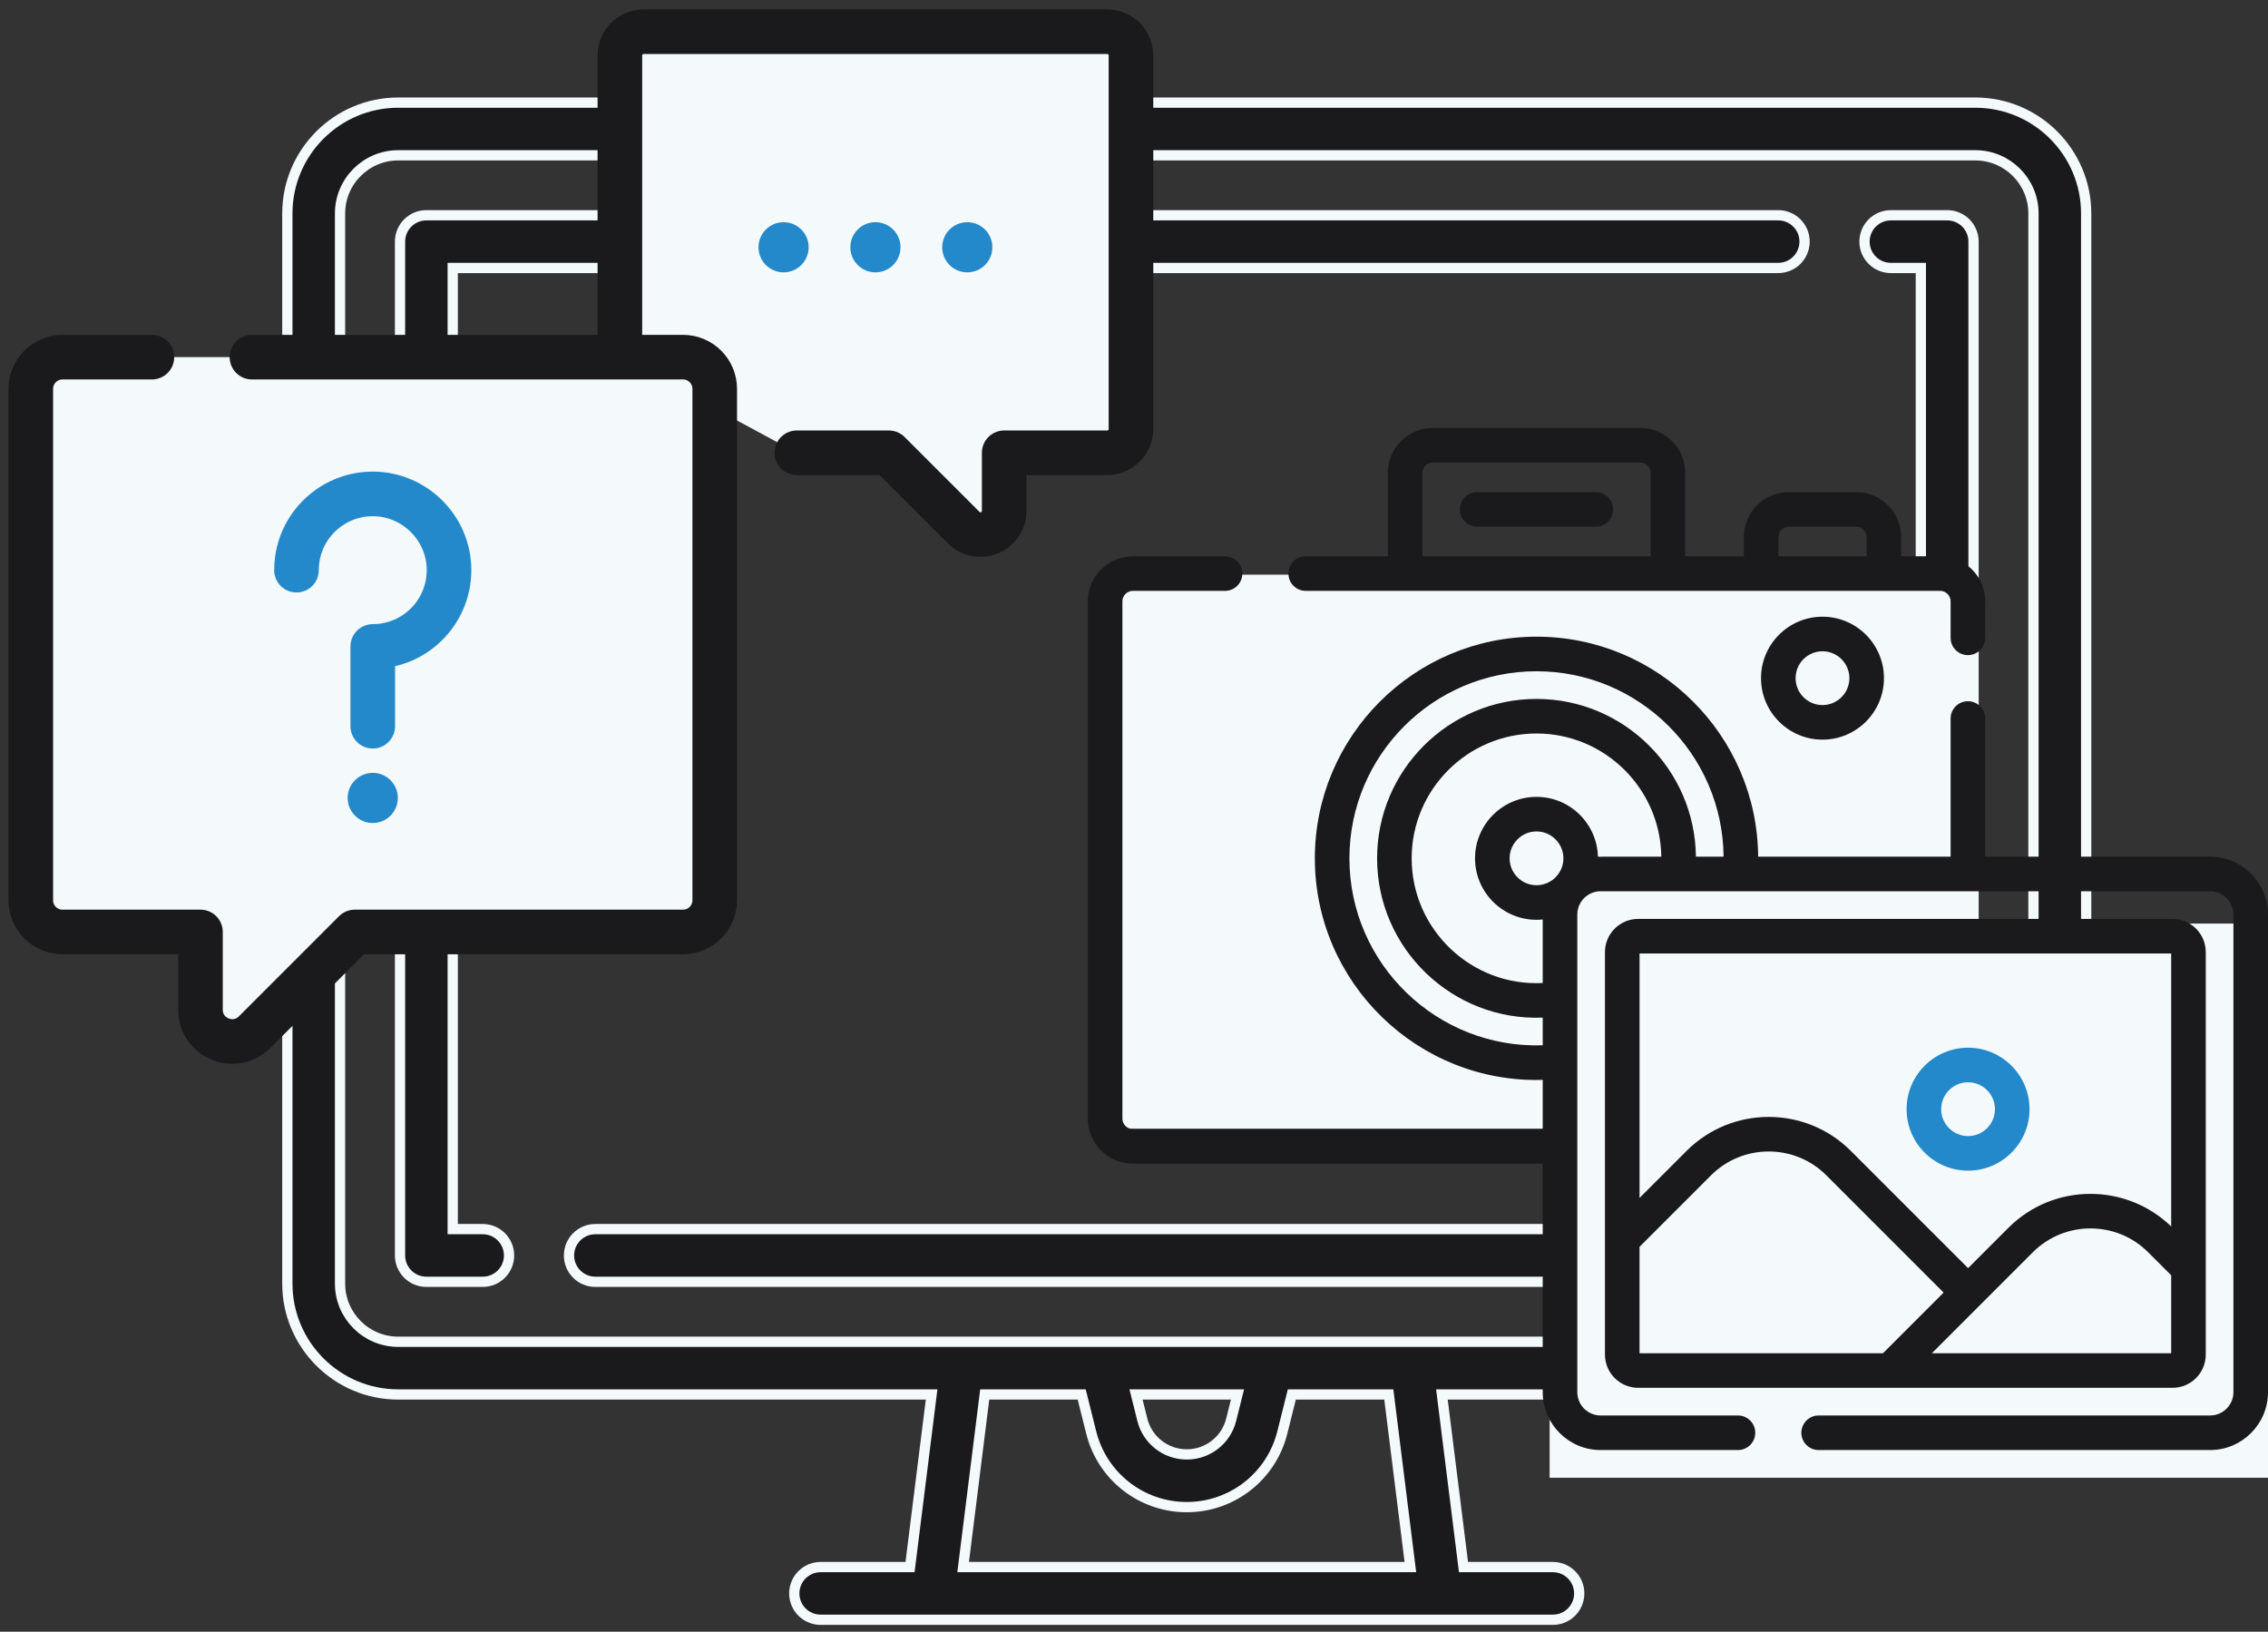
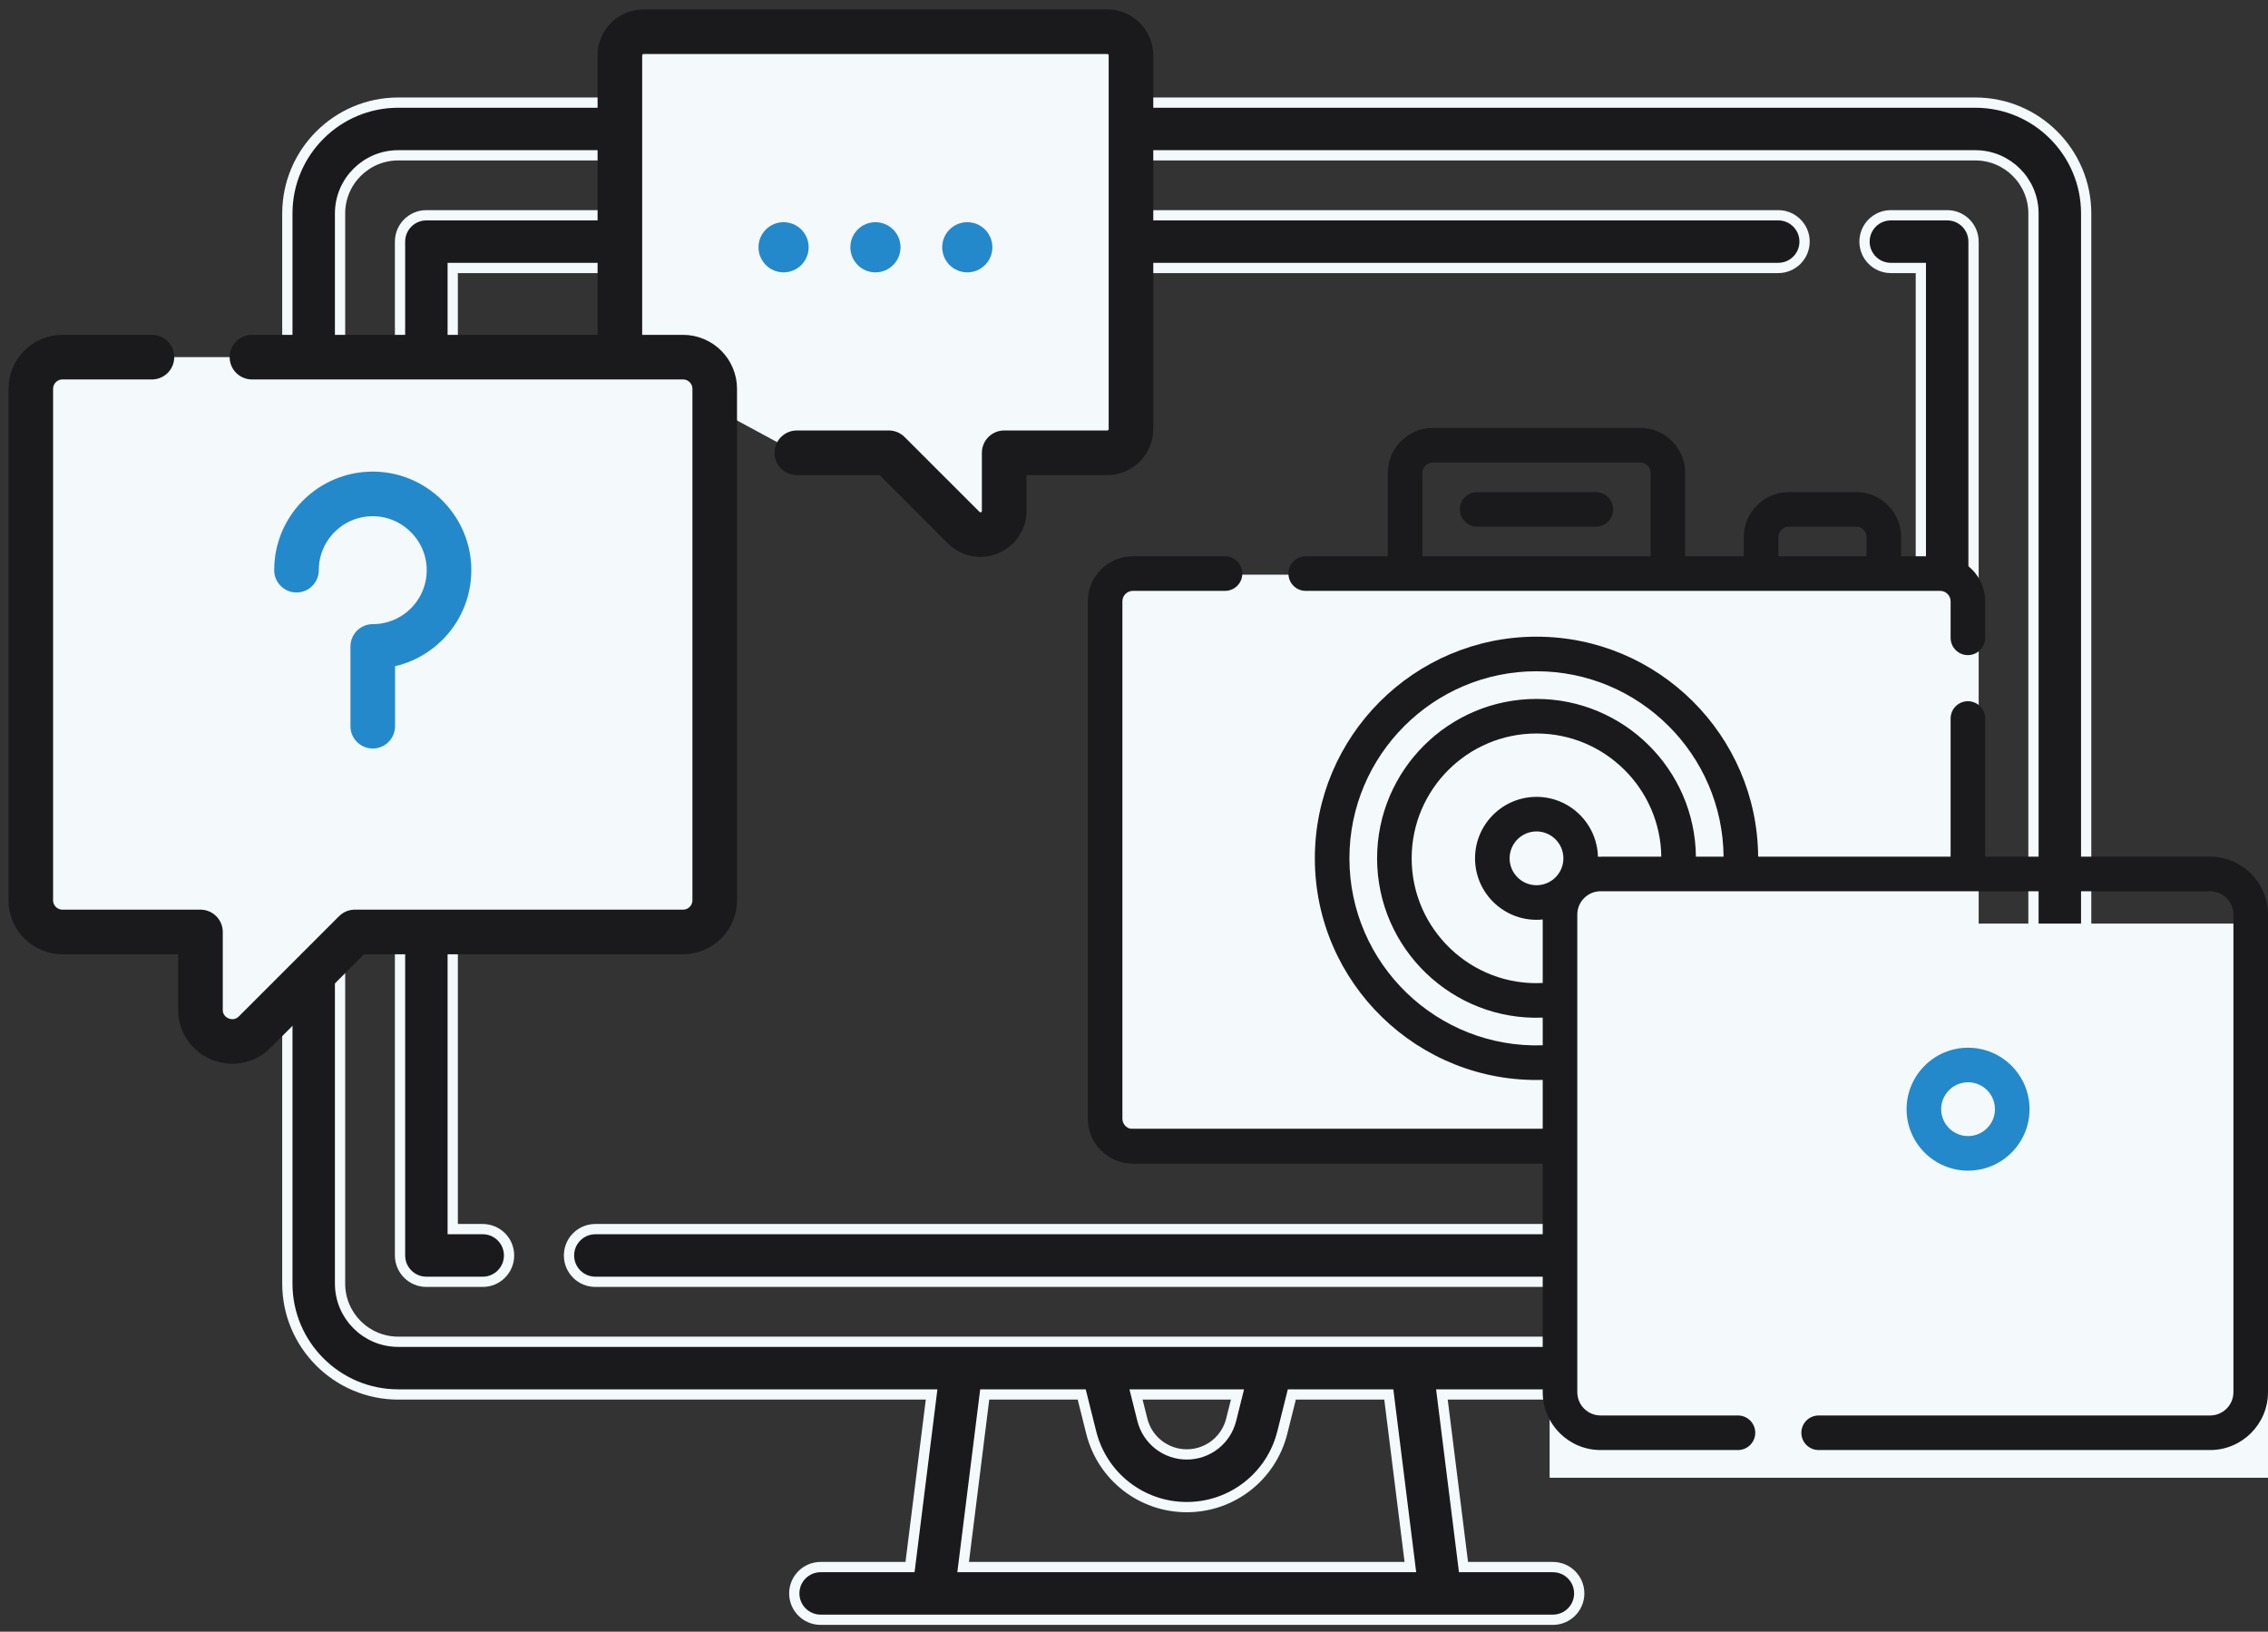
<svg xmlns="http://www.w3.org/2000/svg" width="221" height="159" viewBox="0 0 221 159" fill="none">
  <rect x="0" y="0" width="221" height="159" fill="#333333" stroke="none" />
  <path d="M192.482 10H38.801C32.845 10 28 14.845 28 20.8V125.084C28 131.04 32.845 135.885 38.801 135.885H90.778L88.676 152.704H79.965C78.547 152.704 77.397 153.854 77.397 155.272C77.397 156.69 78.547 157.839 79.965 157.839H151.317C152.736 157.839 153.885 156.69 153.885 155.272C153.885 153.854 152.736 152.704 151.317 152.704H142.607L140.504 135.885H192.482C198.437 135.885 203.282 131.04 203.282 125.084V20.8C203.282 14.845 198.438 10 192.482 10ZM93.851 152.704L95.954 135.885H105.404L106.331 139.592C107.401 143.873 111.23 146.862 115.642 146.862C120.053 146.862 123.882 143.873 124.952 139.592L125.88 135.885H135.329L137.431 152.704H93.851ZM110.697 135.885H120.585L119.97 138.347C119.472 140.337 117.693 141.727 115.641 141.727C113.589 141.727 111.81 140.337 111.312 138.347L110.697 135.885ZM198.147 125.084C198.147 128.208 195.606 130.749 192.482 130.749H38.801C35.677 130.749 33.135 128.208 33.135 125.084V20.8C33.135 17.677 35.677 15.135 38.801 15.135H192.482C195.606 15.135 198.147 17.677 198.147 20.8V125.084Z" fill="#1A1A1C" stroke="#F4F9FC" />
  <path d="M173.274 20.977H41.547C40.129 20.977 38.98 22.126 38.98 23.544V122.339C38.98 123.758 40.129 124.907 41.547 124.907H47.036C48.455 124.907 49.604 123.758 49.604 122.339C49.604 120.921 48.455 119.772 47.037 119.772H44.115V26.112H173.274C174.693 26.112 175.842 24.962 175.842 23.544C175.842 22.126 174.693 20.977 173.274 20.977Z" fill="#1A1A1C" stroke="#F4F9FC" />
  <path d="M189.74 20.977H184.251C182.833 20.977 181.683 22.126 181.683 23.545C181.683 24.963 182.833 26.112 184.251 26.112H187.172V119.772H58.013C56.595 119.772 55.445 120.922 55.445 122.34C55.445 123.758 56.595 124.907 58.013 124.907H189.739C191.158 124.907 192.307 123.758 192.307 122.34V23.545C192.307 22.126 191.158 20.977 189.74 20.977Z" fill="#1A1A1C" stroke="#F4F9FC" />
  <rect x="109" y="56" width="83" height="54" fill="#F4F9FC" />
  <rect x="151" y="90" width="70" height="54" fill="#F4F9FC" />
  <path d="M155.505 47.954H143.937C143.006 47.954 142.252 48.708 142.252 49.638C142.252 50.569 143.006 51.323 143.937 51.323H155.505C156.436 51.323 157.19 50.569 157.19 49.638C157.19 48.708 156.436 47.954 155.505 47.954Z" fill="#1A1A1C" />
-   <path d="M177.588 60.095C174.285 60.095 171.598 62.782 171.598 66.085C171.598 69.388 174.285 72.075 177.588 72.075C180.891 72.075 183.578 69.388 183.578 66.085C183.578 62.782 180.891 60.095 177.588 60.095ZM177.588 68.706C176.143 68.706 174.967 67.53 174.967 66.085C174.967 64.64 176.143 63.464 177.588 63.464C179.033 63.464 180.209 64.64 180.209 66.085C180.209 67.53 179.033 68.706 177.588 68.706Z" fill="#1A1A1C" />
  <path d="M191.774 102.095C188.471 102.095 185.784 104.782 185.784 108.085C185.784 111.388 188.471 114.075 191.774 114.075C195.077 114.075 197.764 111.388 197.764 108.085C197.764 104.782 195.077 102.095 191.774 102.095ZM191.774 110.705C190.329 110.705 189.153 109.53 189.153 108.085C189.153 106.64 190.329 105.464 191.774 105.464C193.219 105.464 194.394 106.639 194.394 108.085C194.394 109.53 193.219 110.705 191.774 110.705Z" fill="#2389CA" />
-   <path d="M211.7 89.544H159.627C157.843 89.544 156.392 90.995 156.392 92.779C156.392 96.579 156.392 128.067 156.392 132.001C156.392 133.785 157.843 135.236 159.627 135.236C161.585 135.236 209.149 135.236 211.7 135.236C213.484 135.236 214.935 133.785 214.935 132.001C214.935 128.112 214.935 96.672 214.935 92.779C214.935 90.995 213.484 89.544 211.7 89.544ZM159.761 131.867V121.498H159.761L166.73 114.529C169.827 111.432 174.867 111.432 177.964 114.529L189.391 125.957L183.481 131.867H159.761ZM211.566 131.867H188.247C191.808 128.305 187.297 132.816 198.087 122.026C201.184 118.929 206.224 118.929 209.321 122.026L211.566 124.271L211.566 131.867ZM211.566 119.513C207.145 115.236 200.07 115.278 195.705 119.644L191.774 123.574L180.347 112.147C175.935 107.736 168.759 107.736 164.347 112.147L159.762 116.733V92.913H211.566L211.566 119.513Z" fill="#1A1A1C" />
  <path d="M189.062 54.209H185.253V52.334C185.253 49.919 183.287 47.954 180.872 47.954H174.304C171.888 47.954 169.924 49.919 169.924 52.334V54.209H164.209V46.079C164.209 43.664 162.244 41.699 159.829 41.699H139.613C137.198 41.699 135.233 43.664 135.233 46.079V54.208H127.233C126.302 54.208 125.548 54.962 125.548 55.893C125.548 56.824 126.302 57.578 127.233 57.578C133.731 57.578 179.062 57.578 189.062 57.578C189.61 57.578 190.073 58.041 190.073 58.588V62.154C190.073 63.084 190.827 63.839 191.757 63.839C192.688 63.839 193.442 63.084 193.442 62.154V58.589C193.442 56.174 191.477 54.209 189.062 54.209ZM160.84 54.208H138.602V46.079C138.602 45.531 139.065 45.068 139.613 45.068H159.829C160.377 45.068 160.84 45.531 160.84 46.079V54.208H160.84ZM181.883 54.209H173.293V52.334C173.293 51.786 173.756 51.323 174.304 51.323H180.872C181.42 51.323 181.883 51.786 181.883 52.334V54.209Z" fill="#1A1A1C" />
  <path d="M215.36 83.479H193.442V70.016C193.442 69.085 192.688 68.331 191.758 68.331C190.827 68.331 190.073 69.085 190.073 70.016V83.479H171.319C171.231 71.644 161.577 62.042 149.721 62.042C137.812 62.042 128.122 71.731 128.122 83.641C128.122 95.778 138.182 105.578 150.327 105.231V110.024H110.38C109.832 110.024 109.369 109.561 109.369 109.013V58.589C109.369 58.041 109.832 57.578 110.38 57.578H119.371C120.301 57.578 121.055 56.824 121.055 55.894C121.055 54.963 120.301 54.209 119.371 54.209H110.38C107.965 54.209 106 56.174 106 58.589V109.013C106 111.429 107.965 113.393 110.38 113.393H150.327V135.661C150.327 138.771 152.857 141.301 155.967 141.301H169.352C170.282 141.301 171.037 140.547 171.037 139.617C171.037 138.686 170.282 137.932 169.352 137.932H155.967C154.715 137.932 153.697 136.914 153.697 135.662C153.697 130.771 153.697 94.642 153.697 89.119C153.697 87.867 154.715 86.849 155.967 86.849C164.26 86.849 207.246 86.849 215.36 86.849C216.612 86.849 217.631 87.867 217.631 89.119V135.662C217.631 136.913 216.612 137.932 215.36 137.932H177.214C176.283 137.932 175.529 138.686 175.529 139.617C175.529 140.547 176.283 141.301 177.214 141.301H215.36C218.47 141.301 221 138.771 221 135.661V89.119C221 86.009 218.47 83.479 215.36 83.479ZM149.721 86.261C148.276 86.261 147.101 85.086 147.101 83.641C147.101 82.196 148.276 81.02 149.721 81.02C151.166 81.02 152.342 82.196 152.342 83.641C152.342 85.086 151.166 86.261 149.721 86.261ZM155.707 83.486C155.624 80.254 152.972 77.651 149.721 77.651C146.418 77.651 143.731 80.338 143.731 83.641C143.731 87.173 146.79 89.957 150.327 89.6V95.788C143.398 96.146 137.556 90.587 137.556 83.641C137.556 76.933 143.013 71.476 149.721 71.476C156.375 71.476 161.794 76.846 161.882 83.479C155.213 83.482 155.965 83.474 155.707 83.486ZM165.254 83.479C165.167 74.987 158.233 68.107 149.721 68.107C141.155 68.107 134.187 75.075 134.187 83.641C134.187 92.459 141.555 99.514 150.327 99.163V101.86C140.056 102.205 131.491 93.94 131.491 83.641C131.491 73.589 139.669 65.411 149.721 65.411C159.719 65.411 167.863 73.501 167.95 83.479H165.254Z" fill="#1A1A1C" />
  <path d="M60.403 34.802V5.4C60.403 4.124 61.438 3.089 62.714 3.089H107.894C109.17 3.089 110.205 4.124 110.205 5.4V41.811C110.205 43.088 109.17 44.122 107.894 44.122H97.85V49.783C97.85 51.842 95.361 52.873 93.905 51.417L86.61 44.122H77.644" fill="#F4F9FC" />
  <path d="M60.403 34.802V5.4C60.403 4.124 61.438 3.089 62.714 3.089H107.894C109.17 3.089 110.205 4.124 110.205 5.4V41.811C110.205 43.088 109.17 44.122 107.894 44.122H97.85V49.783C97.85 51.842 95.361 52.873 93.905 51.417L86.61 44.122H77.644" stroke="#1A1A1C" stroke-width="4.346" stroke-miterlimit="10" stroke-linecap="round" stroke-linejoin="round" />
  <path d="M14.803 34.802H6.093C4.385 34.802 3 36.187 3 37.895V87.722C3 89.43 4.385 90.815 6.093 90.815H19.534V98.39C19.534 101.145 22.865 102.525 24.813 100.577L34.575 90.815H66.552C68.26 90.815 69.645 89.43 69.645 87.722V37.895C69.645 36.187 68.26 34.802 66.552 34.802H24.551" fill="#F4F9FC" />
  <path d="M14.803 34.802H6.093C4.385 34.802 3 36.187 3 37.895V87.722C3 89.43 4.385 90.815 6.093 90.815H19.534V98.39C19.534 101.145 22.865 102.525 24.813 100.577L34.575 90.815H66.552C68.26 90.815 69.645 89.43 69.645 87.722V37.895C69.645 36.187 68.26 34.802 66.552 34.802H24.551" stroke="#1A1A1C" stroke-width="4.346" stroke-miterlimit="10" stroke-linecap="round" stroke-linejoin="round" />
  <path d="M28.89 55.561C28.89 55.21 28.915 54.864 28.962 54.525C29.473 50.862 32.654 48.054 36.475 48.131C40.341 48.209 43.543 51.305 43.744 55.166C43.966 59.445 40.558 62.993 36.322 62.993V70.765" fill="#F4F9FC" />
  <path d="M28.89 55.561C28.89 55.21 28.915 54.864 28.962 54.525C29.473 50.862 32.654 48.054 36.475 48.131C40.341 48.209 43.543 51.305 43.744 55.166C43.966 59.445 40.558 62.993 36.322 62.993V70.765" stroke="#2389CA" stroke-width="4.346" stroke-miterlimit="10" stroke-linecap="round" stroke-linejoin="round" />
-   <circle cx="36.322" cy="77.755" r="2.444" fill="#2389CA" />
  <circle cx="76.354" cy="24.096" r="2.444" fill="#2389CA" />
  <circle cx="85.305" cy="24.096" r="2.444" fill="#2389CA" />
  <circle cx="94.255" cy="24.096" r="2.444" fill="#2389CA" />
</svg>